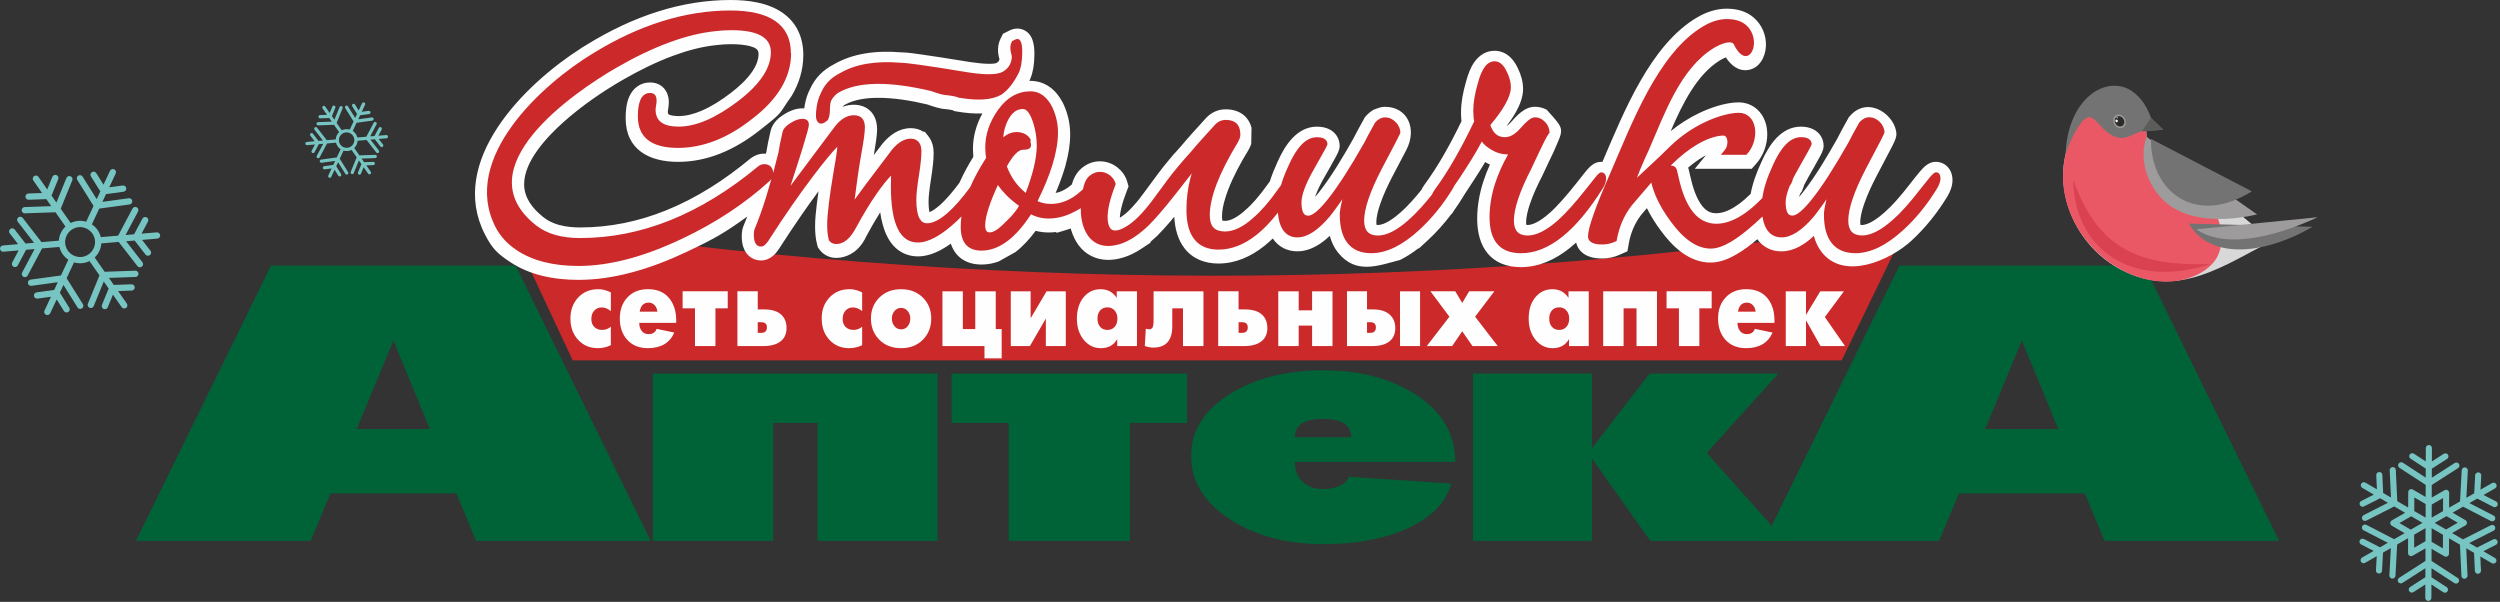
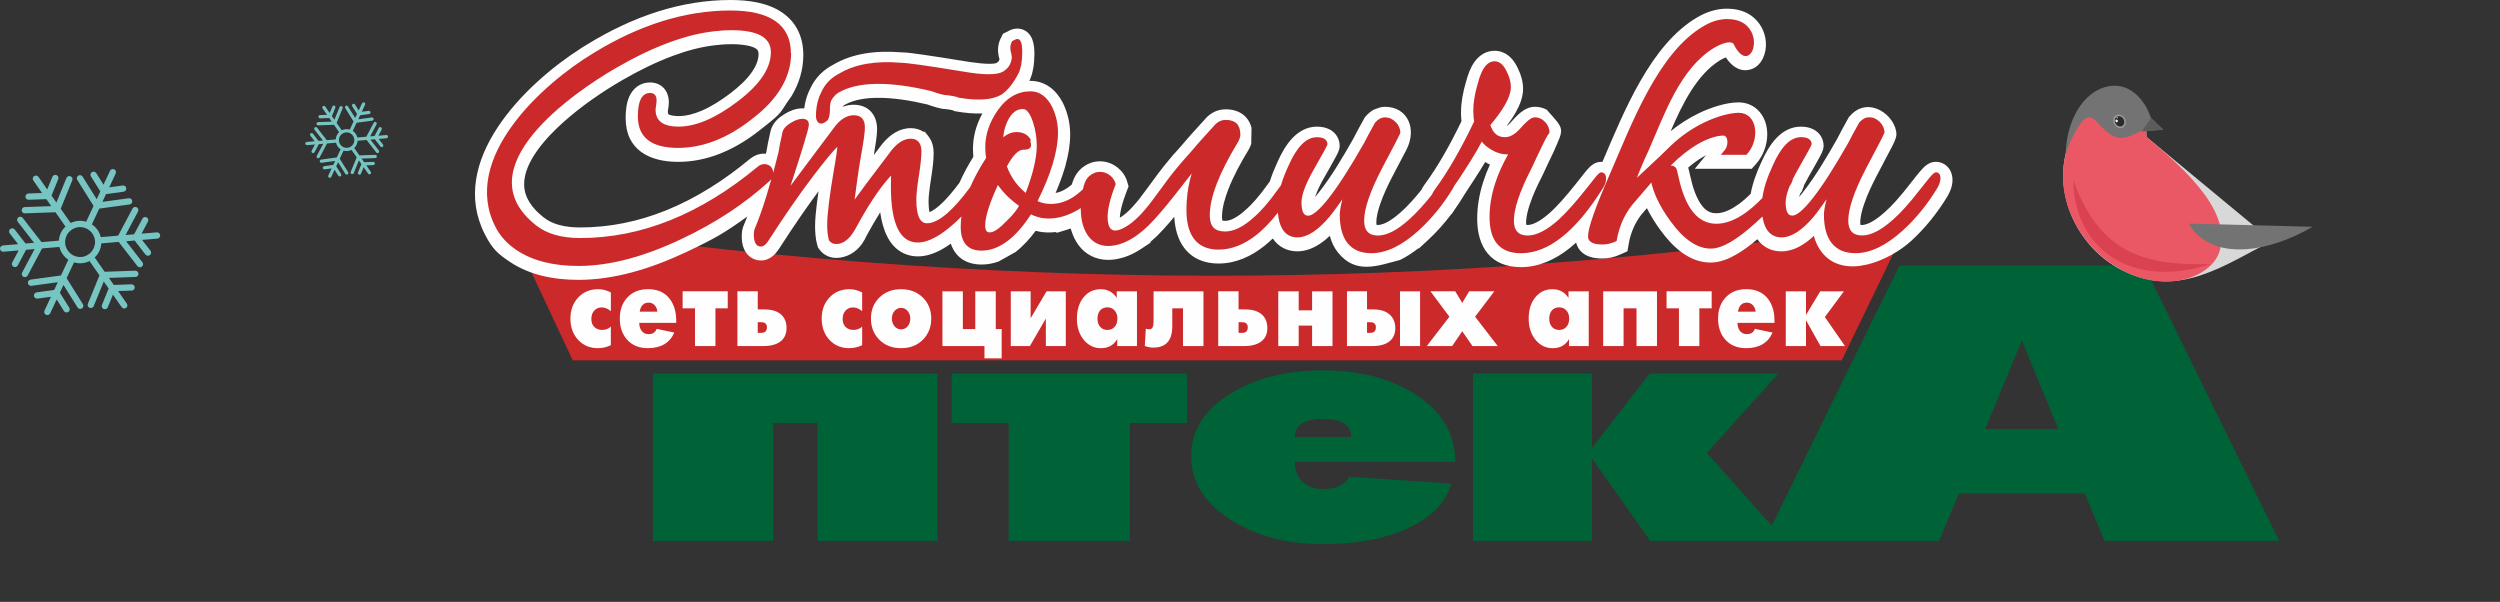
<svg xmlns="http://www.w3.org/2000/svg" width="648" height="156" viewBox="0 0 648 156" fill="none">
  <rect x="0" y="0" width="648" height="156" fill="#333333" stroke="none" />
  <path fill-rule="evenodd" clip-rule="evenodd" d="M494.82 57.357L477.371 93.396H148.451L131.635 57.497C254.63 75.698 371.882 76.595 494.82 57.352" fill="#CC292B" />
  <path fill-rule="evenodd" clip-rule="evenodd" d="M158.342 89.461C157.346 89.97 156.231 90.234 155.012 90.245C152.942 90.255 151.235 89.555 149.897 88.133C148.538 86.691 147.854 84.845 147.854 82.568C147.854 80.389 148.517 78.579 149.835 77.147C151.194 75.684 152.932 74.958 155.058 74.958C156.153 74.958 157.237 75.238 158.337 75.799V80.648C157.574 80 156.775 79.684 155.95 79.684C155.178 79.684 154.545 79.953 154.052 80.483C153.539 81.027 153.274 81.764 153.274 82.687C153.274 83.548 153.533 84.243 154.052 84.757C154.566 85.26 155.24 85.514 156.07 85.514C156.946 85.514 157.698 85.239 158.331 84.668V89.461H158.342ZM175.277 83.688H165.692C165.692 84.456 165.873 85.109 166.236 85.649C166.667 86.287 167.289 86.608 168.093 86.608C169.177 86.608 169.878 86.152 170.199 85.239L174.779 86.199C173.602 88.891 171.309 90.245 167.912 90.245C165.64 90.245 163.84 89.498 162.517 88.014C161.278 86.608 160.655 84.793 160.655 82.568C160.655 80.291 161.324 78.454 162.657 77.054C163.99 75.653 165.764 74.953 167.969 74.953C170.5 74.953 172.399 75.83 173.675 77.583C174.743 79.03 175.272 80.861 175.272 83.055V83.678L175.277 83.688ZM170.391 80.773C170.334 80.14 170.116 79.601 169.727 79.16C169.307 78.677 168.778 78.439 168.14 78.439C166.843 78.439 166.07 79.222 165.811 80.778H170.391V80.773ZM188.629 79.917H185.439V89.695H180.143V79.917H176.937V75.503H188.629V79.917ZM203.868 85.047C203.868 86.505 203.37 87.635 202.369 88.445C201.327 89.28 199.822 89.7 197.846 89.7H191.139V75.503H196.409V80.202H198.09C200.123 80.202 201.627 80.69 202.613 81.665C203.448 82.5 203.873 83.626 203.873 85.047H203.868ZM198.79 84.85C198.79 83.963 198.313 83.522 197.348 83.522H196.404V86.271H197.348C198.308 86.271 198.785 85.794 198.785 84.85H198.79ZM223.475 89.461C222.474 89.97 221.364 90.234 220.15 90.245C218.075 90.255 216.374 89.555 215.031 88.133C213.672 86.691 212.987 84.845 212.987 82.568C212.987 80.291 213.651 78.579 214.968 77.147C216.327 75.684 218.065 74.958 220.192 74.958C221.281 74.958 222.37 75.238 223.47 75.799V80.648C222.702 80 221.909 79.684 221.084 79.684C220.311 79.684 219.678 79.953 219.186 80.483C218.672 81.027 218.413 81.764 218.413 82.687C218.413 83.548 218.672 84.243 219.186 84.757C219.704 85.26 220.379 85.514 221.203 85.514C222.075 85.514 222.832 85.239 223.47 84.668V89.461H223.475ZM241.376 82.573C241.376 84.746 240.665 86.562 239.249 88.019C237.781 89.503 235.888 90.25 233.569 90.25C231.24 90.25 229.342 89.503 227.879 88.019C226.463 86.567 225.747 84.751 225.747 82.573C225.747 80.4 226.458 78.605 227.879 77.178C229.347 75.7 231.24 74.963 233.569 74.963C235.893 74.963 237.786 75.7 239.249 77.178C240.67 78.605 241.376 80.4 241.376 82.573ZM235.95 82.573C235.95 81.841 235.737 81.219 235.322 80.685C234.871 80.094 234.285 79.808 233.564 79.808C232.843 79.808 232.257 80.099 231.795 80.685C231.38 81.219 231.173 81.841 231.173 82.573C231.173 83.315 231.38 83.953 231.8 84.497C232.267 85.078 232.858 85.374 233.574 85.374C234.3 85.374 234.887 85.083 235.328 84.497C235.742 83.953 235.945 83.315 235.945 82.573H235.95ZM259.634 92.885H255.173V89.7H244.28V75.508H249.571V85.296H252.792V75.508H258.099V85.296H259.634V92.89V92.885ZM276.253 89.7H271.082V82.573L266.948 89.7H261.994V75.508H267.14V82.49L271.274 75.508H276.253V89.7ZM294.703 89.7H289.589V87.884C288.692 89.461 287.281 90.25 285.346 90.25C283.603 90.25 282.14 89.549 280.953 88.139C279.739 86.681 279.132 84.829 279.132 82.573C279.132 80.317 279.734 78.377 280.942 76.966C282.089 75.627 283.536 74.963 285.299 74.963C287.099 74.963 288.484 75.716 289.454 77.22V75.508H294.703V89.7ZM289.636 82.573C289.636 81.701 289.392 81.001 288.904 80.467C288.422 79.927 287.805 79.663 287.063 79.663C286.259 79.663 285.626 79.927 285.159 80.451C284.698 80.986 284.464 81.696 284.464 82.594C284.464 83.475 284.698 84.191 285.159 84.72C285.626 85.249 286.249 85.519 287.037 85.519C287.825 85.519 288.437 85.249 288.92 84.72C289.397 84.186 289.636 83.475 289.636 82.573ZM311.93 89.7H306.634V79.922H303.853V84.591C303.853 88.258 302.209 90.094 298.931 90.094C298.246 90.094 297.515 89.959 296.732 89.679L296.996 85.192C297.24 85.296 297.52 85.353 297.847 85.353C298.267 85.353 298.557 85.203 298.729 84.902C298.92 84.565 299.009 83.932 299.009 82.988V75.513H311.935V89.705L311.93 89.7ZM328.497 85.047C328.497 86.505 327.999 87.635 326.993 88.445C325.96 89.28 324.446 89.7 322.475 89.7H315.763V75.503H321.033V80.202H322.713C324.736 80.202 326.246 80.69 327.231 81.665C328.072 82.5 328.492 83.626 328.492 85.047H328.497ZM323.419 84.85C323.419 83.963 322.942 83.522 321.977 83.522H321.038V86.271H321.977C322.942 86.271 323.419 85.794 323.419 84.85ZM345.386 89.7H340.095V84.404H336.62V89.7H331.329V75.508H336.62V80.436H340.095V75.508H345.386V89.7ZM368.084 89.7H362.882V75.508H368.084V89.7ZM361.658 85.047C361.658 86.505 361.17 87.635 360.2 88.445C359.168 89.28 357.669 89.7 355.698 89.7H349.136V75.503H354.333V80.202H355.941C357.876 80.202 359.339 80.69 360.34 81.665C361.222 82.526 361.658 83.652 361.658 85.047ZM356.631 84.85C356.631 83.963 356.154 83.522 355.21 83.522H354.333V86.271H355.21C356.154 86.271 356.626 85.794 356.626 84.85H356.631ZM388.225 89.7H381.664L379.013 85.861L376.394 89.7H369.822L375.688 82.091L370.766 75.503H377.198L379.013 78.511L380.808 75.503H387.328L382.349 82.091L388.22 89.7H388.225ZM411.806 89.7H406.691V87.884C405.799 89.461 404.383 90.25 402.443 90.25C400.705 90.25 399.243 89.549 398.06 88.139C396.841 86.681 396.234 84.829 396.234 82.573C396.234 80.239 396.836 78.377 398.039 76.966C399.191 75.627 400.643 74.963 402.396 74.963C404.191 74.963 405.581 75.716 406.551 77.22V75.508H411.8V89.7H411.806ZM406.733 82.573C406.733 81.701 406.489 81.001 406.001 80.467C405.519 79.927 404.897 79.663 404.155 79.663C403.346 79.663 402.723 79.927 402.256 80.451C401.8 80.986 401.561 81.696 401.561 82.594C401.561 83.475 401.795 84.191 402.256 84.72C402.723 85.249 403.346 85.519 404.139 85.519C404.933 85.519 405.54 85.249 406.017 84.72C406.499 84.186 406.733 83.475 406.733 82.573ZM429.488 89.7H424.187V79.922H420.836V89.7H415.546V75.508H429.488V89.7ZM443.659 79.917H440.469V89.695H435.178V79.917H431.973V75.503H443.664V79.917H443.659ZM459.941 83.688H450.361C450.361 84.456 450.537 85.109 450.895 85.649C451.341 86.287 451.953 86.608 452.762 86.608C453.847 86.608 454.547 86.152 454.868 85.239L459.449 86.199C458.271 88.891 455.978 90.245 452.581 90.245C450.309 90.245 448.504 89.498 447.181 88.014C445.942 86.608 445.324 84.793 445.324 82.568C445.324 80.291 445.993 78.454 447.332 77.054C448.665 75.653 450.428 74.953 452.643 74.953C455.169 74.953 457.068 75.83 458.349 77.583C459.412 79.03 459.941 80.861 459.941 83.055V83.678V83.688ZM455.055 80.773C455.008 80.14 454.78 79.601 454.391 79.16C453.971 78.677 453.442 78.439 452.809 78.439C451.512 78.439 450.739 79.222 450.475 80.778H455.06L455.055 80.773ZM478.22 89.7H471.877L468.116 83.009V89.7H462.872V75.508H468.116V81.629L471.809 75.508H477.945L473.007 82.179L478.226 89.705L478.22 89.7Z" fill="#FEFEFE" />
  <path fill-rule="evenodd" clip-rule="evenodd" d="M218.433 27.694C219.336 27.341 220.29 27.149 221.276 27.149C225.088 27.149 227.339 29.748 227.339 33.472C227.339 34.483 227.204 35.557 227.069 36.558C226.903 37.767 226.706 38.975 226.494 40.179C227.23 39.209 227.967 38.244 228.709 37.279L228.766 37.206L228.828 37.134C230.68 34.94 233.086 33.223 236.064 33.218C237.262 33.218 238.388 33.524 239.342 34.141H239.71L240.665 35.355C241.64 36.594 241.998 38.119 242.003 39.67C242.003 40.682 241.92 41.704 241.816 42.71C241.681 43.996 241.495 45.283 241.292 46.564C241.111 47.705 240.945 48.851 240.825 50.003C240.748 50.729 240.68 51.486 240.68 52.218C240.68 52.877 240.717 54.132 240.929 54.988C241.816 54.64 242.921 53.764 243.424 53.328C245.374 51.642 247.148 49.448 248.689 47.363C249.721 45.039 250.951 42.793 252.294 40.63C252.289 40.557 252.278 40.49 252.273 40.417L252.263 40.277V40.267C252.216 39.717 252.19 39.167 252.19 38.612C252.19 35.308 253.088 32.232 254.638 29.405C252.424 29.499 250.167 29.276 247.989 28.902L247.371 28.798L246.977 28.586C246.868 28.555 246.749 28.529 246.64 28.508C246.178 28.409 245.696 28.347 245.224 28.295C244.456 28.264 243.673 28.098 242.937 27.901C242.081 27.673 241.23 27.387 240.395 27.081C236.142 26.08 231.53 25.287 227.158 25.359C224.455 25.406 221.41 25.795 219.014 27.139L218.921 27.19C218.822 27.253 218.734 27.33 218.656 27.408L218.625 27.439C218.552 27.512 218.49 27.595 218.428 27.678M408.496 62.908C407.972 63.386 407.433 63.847 406.888 64.283C403.236 67.203 398.983 69.242 394.227 69.242C386.467 69.242 382.883 64.086 382.888 56.71C382.888 53.432 383.463 50.205 384.465 47.088C384.952 45.573 385.533 44.095 386.192 42.648C385.766 42.456 385.357 42.243 384.957 42.005C384.034 43.556 383.069 45.075 382.089 46.585L382.047 46.647C381.664 47.249 381.275 47.845 380.88 48.436L379.428 50.662C379.376 50.755 379.319 50.848 379.267 50.942L379.065 51.279L379.049 51.294C378.401 52.347 377.721 53.374 377.006 54.376L376.264 55.517V55.397C374.386 57.908 372.291 60.252 369.972 62.384L367.731 64.444L367.643 64.355C366.16 65.517 364.567 66.56 362.887 67.385C357.129 68.873 351.423 71.233 346.791 65.439C345.769 64.163 345.1 62.69 344.685 61.139C343.881 61.897 343.025 62.602 342.118 63.199C340.37 64.355 338.393 65.144 336.277 65.144C333.606 65.144 331.37 63.982 329.902 61.814C329.212 62.483 328.502 63.116 327.755 63.712C324.3 66.477 320.301 68.308 315.814 68.308C312.375 68.308 309.248 67.172 307.079 64.433C305.233 62.099 304.532 59.122 304.377 56.191C303.972 56.673 303.568 57.151 303.158 57.628C302.141 58.81 301.093 59.978 299.989 61.077L299.823 61.243L299.786 61.269C299.262 61.772 298.718 62.255 298.163 62.727L298.251 62.882L295.782 64.511C294.423 65.408 292.96 66.171 291.404 66.664C290.024 67.105 288.577 67.379 287.12 67.364C285.647 67.348 284.215 67.027 282.892 66.368C280.153 64.999 278.525 62.498 277.648 59.635C277.607 59.495 277.565 59.355 277.529 59.215C277.228 59.324 276.927 59.428 276.626 59.521L273.862 60.367L273.768 60.138C273.135 60.216 272.497 60.258 271.854 60.258C270.703 60.258 269.556 60.123 268.441 59.832C266.927 61.881 265.189 63.816 263.197 65.346L258.84 67.779C257.445 68.287 255.972 68.567 254.426 68.567C250.204 68.567 247.553 66.456 246.448 63.157C245.696 63.697 244.923 64.195 244.13 64.635C242.231 65.689 240.12 66.456 237.921 66.456C236.619 66.456 235.353 66.197 234.176 65.631C230.332 63.785 228.766 59.391 228.148 55.024C226.898 57.005 225.736 59.044 224.626 61.088C223.324 63.951 221.384 65.855 218.666 66.596C218.065 66.762 217.437 66.85 216.789 66.85C216 66.85 215.227 66.7 214.506 66.378C213.687 66.015 212.987 65.455 212.452 64.734L212.006 64.122L211.814 63.432C211.602 62.68 211.472 61.912 211.394 61.139C211.306 60.325 211.27 59.5 211.27 58.681C211.27 56.736 211.493 54.713 211.731 52.783C211.861 51.709 212.012 50.641 212.167 49.567C210.689 51.559 209.252 53.577 207.836 55.61C205.808 58.541 203.837 61.513 201.907 64.511L201.866 64.573L201.845 64.604C201.456 65.185 201.015 65.74 200.491 66.207C199.589 67.011 198.484 67.514 197.26 67.514C195.268 67.514 193.665 66.373 192.866 64.573C192.399 63.515 192.259 62.333 192.259 61.186C192.259 60.901 192.275 60.616 192.301 60.33V60.315L192.322 60.128C192.373 59.708 192.462 59.293 192.591 58.894L192.602 58.862L192.669 58.676L192.705 58.587C193.048 57.778 193.38 56.959 193.691 56.134C187.814 60.346 185.516 61.72 177.959 65.294C173.296 67.499 168.435 69.387 163.435 70.694C159.052 71.84 154.529 72.54 149.995 72.54C146.748 72.54 143.465 72.229 140.311 71.43C137.443 70.699 134.699 69.563 132.23 67.919C128.993 65.761 127.608 64.527 125.653 60.683C116.062 41.844 135.643 22.04 150.654 12.48V12.464L152.169 11.536C157.999 7.957 164.208 4.959 170.749 2.92C176.786 1.037 183.021 0 189.349 0C193.872 0 198.966 0.643 202.779 3.273C206.529 5.856 208.215 9.741 208.22 14.244C208.22 18.051 207.136 21.625 205.18 24.887C201.829 29.509 203.334 28.721 197.846 33.031C197.514 33.301 197.177 33.565 196.834 33.825L196.808 33.845C193.681 36.304 190.247 38.415 186.528 39.867C183.078 41.216 179.463 41.958 175.754 41.953C168.285 41.953 162.164 38.815 162.169 30.609C162.169 28.767 162.351 26.729 163.113 25.027C164.115 22.797 166.013 21.376 168.492 21.376C171.511 21.376 173.363 23.58 173.363 26.511C173.363 26.817 173.337 27.128 173.306 27.434C173.275 27.74 173.228 28.041 173.176 28.347C173.145 28.529 173.109 28.747 173.098 28.892C173.098 29.047 173.114 29.405 173.213 29.54C173.555 30.007 175.391 30.09 175.879 30.09C177.907 30.09 179.935 29.514 181.792 28.726C184.474 27.585 187.015 25.93 189.329 24.166C191.419 22.574 193.603 20.629 195.066 18.424C195.942 17.102 196.616 15.582 196.616 13.969C196.616 13.689 196.58 13.377 196.445 13.128C195.6 11.609 191.03 11.448 189.609 11.448C188.95 11.448 188.291 11.463 187.632 11.505C187 11.541 186.367 11.603 185.739 11.681L185.392 11.723H185.35C181.641 12.138 177.964 13.159 174.473 14.451C169.929 16.132 165.541 18.331 161.345 20.748C156.007 23.829 150.633 27.559 146.043 31.656C141.852 35.401 135.741 41.839 135.856 47.897C135.923 51.352 138.06 54.033 140.628 56.118L140.944 56.367C142.002 57.197 143.206 57.778 144.482 58.178L144.751 58.255C146.562 58.779 148.507 58.956 150.384 58.956C158.051 58.956 165.474 57.415 172.58 54.557C180.563 51.346 187.866 46.605 194.469 41.123L194.526 41.076L194.619 41.009C195.081 40.661 195.579 40.381 196.118 40.179C196.731 39.945 197.374 39.826 198.027 39.821C198.193 39.821 198.359 39.821 198.525 39.836C198.567 39.665 198.613 39.489 198.655 39.318C198.769 38.56 198.909 37.803 199.06 37.051C199.272 35.998 199.5 34.95 199.744 33.908L199.755 33.866L199.786 33.747L199.796 33.711C200.076 32.73 200.621 31.874 201.321 31.143C201.907 30.531 202.597 30.023 203.318 29.582C203.992 29.172 204.703 28.809 205.445 28.544C206.249 28.259 207.089 28.083 207.94 28.077C208.116 28.077 208.287 28.083 208.458 28.098C208.552 27.377 208.687 26.666 208.868 25.966C209.133 24.96 209.491 23.98 209.973 23.056C210.59 21.677 211.431 20.427 212.484 19.342C213.537 18.258 214.766 17.382 216.109 16.692C218.573 15.255 221.281 14.363 224.087 13.88C227.189 13.346 230.379 13.31 233.512 13.559C235.27 13.58 237.335 13.917 239.067 14.155C242.361 14.617 245.649 15.146 248.933 15.686L248.959 15.67L249.996 15.851C251.438 16.106 256.879 16.946 258.321 16.313C258.534 16.189 258.778 16.007 258.902 15.784L258.939 15.711C258.985 15.618 259.047 15.463 259.068 15.343C258.809 14.503 258.664 13.626 258.69 12.745C258.715 11.764 258.944 10.805 259.385 9.928L259.986 8.735L261.153 8.17L261.262 8.113C262.45 7.423 263.809 7.168 265.127 7.672C267.819 8.704 268.161 11.8 268.114 14.28C268.094 15.437 268.011 16.609 267.814 17.755C267.658 18.658 267.414 19.566 267.051 20.411L267.035 20.489L266.823 20.904L266.792 20.961C266.895 20.961 266.999 20.961 267.103 20.961C268.955 20.961 270.672 21.521 272.165 22.61C273.561 23.627 274.614 25.007 275.418 26.521L275.464 26.589L275.553 26.77C276.761 29.307 277.389 32.004 277.389 34.81C277.389 37.616 276.906 40.189 276.196 42.777L276.211 42.803L275.828 44.048C275.205 46.071 274.448 48.068 273.607 50.019C274.111 49.925 274.598 49.78 275.081 49.578C276.092 49.152 277.01 48.525 277.83 47.804C277.954 47.347 278.105 46.901 278.291 46.471C278.732 45.428 279.36 44.474 280.216 43.721C280.869 43.146 281.601 42.674 282.405 42.342C283.25 41.994 284.142 41.813 285.055 41.813C285.875 41.813 286.684 41.942 287.462 42.207C288.24 42.471 288.961 42.871 289.604 43.374C290.185 43.825 290.699 44.354 291.129 44.951C291.591 45.584 291.938 46.289 292.156 47.046L292.525 48.317L292.047 49.552C291.503 50.968 290.984 52.441 290.636 53.919C290.45 54.718 290.284 55.605 290.263 56.44C290.356 56.383 290.45 56.326 290.538 56.264L290.885 56.025C291.866 55.356 292.779 54.459 293.577 53.592C294.791 52.275 295.906 50.838 296.949 49.38L296.975 49.339L298.21 47.674L300.035 45.195C300.907 44.007 301.83 42.855 302.774 41.724L304.413 39.758L304.444 39.774C305.036 39.1 305.627 38.431 306.229 37.767C306.654 37.253 307.085 36.75 307.52 36.247C307.94 35.759 308.366 35.277 308.796 34.8C310.057 33.399 311.328 32.004 312.593 30.609L312.671 30.515L312.775 30.412C314.082 29.104 315.736 28.363 317.588 28.337H317.64H317.977H318.024C321.385 28.451 323.652 30.256 324.394 33.119L324.321 37.3C324.139 37.839 323.896 38.358 323.621 38.851L323.564 38.949L323.527 39.006C321.567 42.228 319.684 45.677 318.33 49.204C317.516 51.331 316.743 53.878 316.743 56.175C316.743 56.388 316.763 56.902 316.852 57.182C317.059 57.234 317.396 57.249 317.547 57.249C318.273 57.249 319.009 57 319.658 56.684C320.721 56.17 321.722 55.413 322.609 54.63L322.64 54.588L322.889 54.376C323.823 53.572 324.684 52.669 325.493 51.741C326.51 50.568 327.464 49.334 328.372 48.073L328.382 48.053L328.481 47.918C328.704 47.612 328.927 47.306 329.15 47.005C329.664 45.361 330.312 43.758 331.033 42.196L331.1 42.041C332.081 39.826 333.341 37.518 335.032 35.759C336.718 34.001 338.829 32.834 341.309 32.829C342.46 32.829 343.627 33.01 344.654 33.56C346.283 34.426 347.237 35.982 347.242 37.829C347.242 38.955 346.516 40.142 345.992 41.112C345.137 42.689 344.244 44.251 343.352 45.807C342.512 47.269 341.687 48.836 341.101 50.418C341.028 50.615 340.951 50.833 340.873 51.066C341.303 50.568 341.672 50.112 341.874 49.847C345.183 45.641 348.135 40.609 350.775 35.956C351.148 35.215 351.537 34.478 351.932 33.742C352.466 32.746 353.016 31.76 353.565 30.775L353.752 30.427L354.037 30.1C354.629 29.416 355.329 28.829 356.133 28.404C357.17 28.031 357.876 27.683 359.001 27.683C364.795 27.683 367.42 33.327 364.495 38.913C363.701 40.422 362.15 43.374 360.983 45.604C359.748 47.97 358.566 50.465 357.71 52.996C357.233 54.401 356.745 56.139 356.75 57.638C356.75 57.778 356.761 58.084 356.807 58.292C356.932 58.307 357.077 58.312 357.16 58.312C359.053 58.312 361.559 56.347 362.923 55.143L362.938 55.128L363.021 55.055C364.095 54.121 365.096 53.079 366.051 52.026C366.87 51.113 367.664 50.174 368.431 49.215C368.623 48.805 368.857 48.416 369.111 48.042L369.137 47.99L369.303 47.767C371.103 45.324 372.732 42.746 374.241 40.122C375.875 37.284 377.389 34.369 378.816 31.423C378.8 31.299 378.79 31.179 378.78 31.055C378.723 30.412 378.691 29.763 378.697 29.115C378.697 27.802 378.831 26.485 379.049 25.193C379.288 23.793 379.63 22.403 380.035 21.039C380.491 19.332 381.135 17.522 382.167 16.075C383.417 14.316 385.196 13.159 387.39 13.159C388.941 13.159 390.336 13.771 391.462 14.835C392.328 15.654 392.971 16.697 393.464 17.776C394.278 19.42 394.776 21.199 394.782 23.046C394.782 25.147 393.936 27.232 392.925 29.037C392.224 30.287 391.394 31.496 390.518 32.657C390.954 32.398 391.369 31.983 391.69 31.61C392.421 30.769 393.22 29.914 394.087 29.208C395.16 28.337 396.415 27.678 397.832 27.678C398.936 27.678 399.969 27.942 400.892 28.43C405.695 33.778 405.42 33.067 402.64 39.484C402.261 40.251 401.893 41.029 401.525 41.807C400.949 43.032 400.378 44.256 399.803 45.48L399.777 45.532L399.751 45.584C398.532 47.949 397.365 50.449 396.519 52.975C396.047 54.391 395.57 56.134 395.57 57.638C395.57 57.778 395.58 58.084 395.627 58.292C395.752 58.307 395.897 58.312 395.98 58.312C397.915 58.312 400.451 56.3 401.8 55.091C402.858 54.142 403.848 53.084 404.798 52.026C406.069 50.615 407.282 49.147 408.465 47.658L408.543 47.56C409.352 46.522 410.166 45.485 410.996 44.463C412.013 43.213 413.227 41.953 414.975 41.947C415.099 41.947 415.224 41.947 415.348 41.963C420.909 28.964 427.844 11.515 439.971 4.471C442.279 3.128 444.847 2.256 447.539 2.251C450.075 2.251 452.591 2.853 454.546 4.544C456.725 6.422 457.892 9.223 457.721 12.091C457.555 14.809 456.04 17.714 453.094 18.144C450.537 18.518 448.633 16.858 447.336 14.871C446.781 15.099 446.159 15.431 445.848 15.608C439.846 19.291 436.07 26.936 433.041 33.996C435.256 32.191 437.678 30.64 440.251 29.39C443.213 27.953 447.279 26.542 450.615 26.537C452.415 26.537 454.1 27.133 455.449 28.337C456.398 29.187 457.083 30.271 457.513 31.465C457.897 32.528 458.074 33.664 458.074 34.795C458.074 37.538 457.041 40.381 455.21 42.435L454.033 43.753H439.297L442.16 40.251C441.9 40.386 441.662 40.526 441.444 40.651C440.085 41.45 438.793 42.409 437.575 43.441C437.626 43.602 437.673 43.768 437.715 43.939L438.109 45.62L438.119 45.651L438.13 45.703C438.679 48.229 439.639 51.502 441.325 53.525C442.269 54.656 443.343 55.273 444.831 55.273C446.88 55.273 448.929 54.173 450.552 53.006C451.694 52.187 452.767 51.243 453.768 50.252C454.282 47.451 455.314 44.686 456.502 42.124L456.538 42.041C457.519 39.826 458.779 37.518 460.47 35.759C462.156 34.001 464.267 32.829 466.746 32.829C467.898 32.829 469.065 33.01 470.092 33.56C471.716 34.426 472.675 35.977 472.68 37.824C472.68 38.949 471.954 40.142 471.43 41.112C470.574 42.689 469.682 44.251 468.79 45.807C468.391 46.507 468.002 47.218 467.639 47.938C467.571 48.208 467.483 48.478 467.379 48.737C467.307 48.924 467.224 49.106 467.13 49.287V49.464L466.637 50.148C466.601 50.242 466.565 50.33 466.534 50.423C466.461 50.62 466.383 50.838 466.305 51.072C466.736 50.574 467.104 50.117 467.307 49.852C470.616 45.646 473.567 40.614 476.207 35.962C476.581 35.22 476.97 34.478 477.364 33.747C477.898 32.751 478.443 31.765 478.998 30.78L479.185 30.432L479.47 30.105C484.273 24.54 491.494 29.981 491.551 34.831C491.561 35.941 490.451 37.917 489.922 38.923C488.745 41.149 487.577 43.374 486.416 45.609C485.181 47.975 483.998 50.47 483.143 53.001C482.665 54.407 482.178 56.144 482.178 57.643C482.178 57.783 482.188 58.09 482.235 58.297C482.359 58.312 482.505 58.318 482.588 58.318C484.512 58.318 487.069 56.29 488.418 55.091L488.459 55.055L488.48 55.039C489.538 54.111 490.534 53.084 491.473 52.036C492.723 50.646 493.906 49.194 495.042 47.715L495.166 47.55L495.182 47.534C496.006 46.481 496.836 45.423 497.697 44.401C498.74 43.172 499.99 41.947 501.728 41.942C503.377 41.937 504.793 42.819 505.545 44.282L505.571 44.328C505.934 45.06 506.085 45.869 506.085 46.683C506.085 47.498 505.924 48.27 505.659 49.023C505.436 49.645 505.146 50.247 504.814 50.817L504.804 50.838L504.721 50.978C502.153 55.19 499.072 59.054 495.441 62.395C489.881 67.509 478.08 72.727 472.26 65.45C471.238 64.174 470.569 62.701 470.149 61.15C467.805 63.349 464.952 65.154 461.741 65.154C459.147 65.154 456.964 64.06 455.496 62.011C453.8 63.458 451.979 64.843 450.08 65.943C448.063 67.11 445.749 68.059 443.384 68.059C437.808 68.054 433.492 63.93 430.422 59.692L429.478 58.39V58.37C428.518 56.959 427.631 55.486 426.879 53.95L425.344 55.75C424.56 56.793 423.896 57.913 423.378 59.111C422.828 60.382 422.428 61.71 422.19 63.074L421.832 65.128L419.949 65.974C419.212 66.311 418.445 66.576 417.651 66.747C416.863 66.918 416.064 67.001 415.255 67.001C413.974 67.001 412.625 66.85 411.447 66.311C409.954 65.626 408.901 64.428 408.543 62.908H408.496Z" fill="#FEFEFE" />
  <path fill-rule="evenodd" clip-rule="evenodd" d="M268.722 37.642C268.722 36.698 268.649 35.759 268.504 34.825C268.359 33.871 268.136 32.906 267.84 31.931C267.43 30.613 266.969 29.643 266.46 29.021C266.046 28.507 265.605 28.253 265.148 28.253C264.313 28.253 263.566 28.507 262.918 29.016C262.228 29.55 261.621 30.38 261.102 31.495C260.687 32.408 260.386 33.362 260.2 34.353C260.122 34.763 260.065 35.178 260.029 35.598C260.324 35.349 260.625 35.142 260.926 34.965C261.756 34.472 262.591 34.229 263.436 34.229C264.204 34.229 264.884 34.364 265.47 34.628C266.077 34.903 266.585 35.323 266.974 35.878L267.119 36.086V36.869C267.156 36.988 267.181 37.102 267.202 37.196C267.239 37.362 267.249 37.512 267.249 37.642C267.249 38.155 266.953 38.508 266.362 38.684C266.071 38.773 265.662 38.819 265.153 38.819C264.578 38.819 263.945 39.161 263.26 39.846C262.529 40.578 261.766 41.677 260.983 43.124C261.517 44.592 262.238 45.941 263.136 47.155C263.908 48.192 264.816 49.147 265.864 50.002C266.766 47.642 267.456 45.474 267.934 43.508C268.468 41.304 268.738 39.353 268.738 37.647M264.142 53.348C262.881 52.461 261.751 51.512 260.76 50.5C259.971 49.691 259.266 48.846 258.649 47.959C257.637 50.163 256.854 52.103 256.309 53.763C255.677 55.682 255.36 57.223 255.36 58.374C255.36 59.08 255.474 59.588 255.703 59.889C255.874 60.122 256.164 60.236 256.564 60.236C257.58 60.236 259.022 59.256 260.89 57.306L260.916 57.28C261.766 56.476 262.482 55.687 263.079 54.925C263.504 54.375 263.857 53.851 264.142 53.343V53.348ZM205.051 13.787C205.051 16.914 204.185 19.928 202.463 22.802C200.767 25.634 198.225 28.336 194.848 30.904C191.71 33.368 188.551 35.23 185.372 36.464C182.182 37.709 178.966 38.337 175.75 38.337C168.81 38.337 165.334 35.614 165.334 30.162C165.334 28.295 165.557 26.863 165.998 25.878C166.532 24.69 167.362 24.098 168.488 24.098C169.613 24.098 170.189 24.752 170.189 26.064C170.189 26.209 170.174 26.407 170.153 26.64C170.127 26.853 170.091 27.102 170.049 27.382C169.971 27.859 169.93 28.212 169.93 28.445C169.93 31.36 171.917 32.818 175.89 32.818C178.12 32.818 180.506 32.278 183.048 31.199C185.631 30.095 188.37 28.45 191.269 26.246C194.148 24.052 196.301 21.884 197.732 19.731C199.117 17.635 199.812 15.571 199.812 13.522C199.812 9.725 196.415 7.827 189.625 7.827C188.878 7.827 188.152 7.847 187.457 7.889C186.762 7.93 186.062 7.998 185.361 8.086H185.346C181.632 8.47 177.638 9.455 173.379 11.032C169.095 12.614 164.556 14.793 159.763 17.558C148.699 23.943 120.077 43.607 138.979 58.431C140.359 59.515 141.982 60.33 143.865 60.874C145.769 61.424 147.942 61.699 150.385 61.699C158.301 61.699 166.097 60.153 173.768 57.067C181.466 53.971 189.044 49.323 196.508 43.124L196.539 43.099C196.773 42.917 197.017 42.787 197.26 42.694C197.525 42.59 197.795 42.544 198.059 42.544C198.811 42.538 199.397 42.772 199.818 43.223C200.181 43.617 200.383 44.151 200.414 44.826C200.871 43.135 201.322 41.356 201.783 39.483C201.877 38.845 202.006 38.093 202.183 37.227C202.359 36.355 202.577 35.334 202.847 34.172L202.857 34.13C202.982 33.7 203.236 33.285 203.62 32.885C203.967 32.522 204.418 32.175 204.979 31.837C205.528 31.5 206.042 31.251 206.524 31.075C207.043 30.888 207.52 30.795 207.956 30.795C209.092 30.795 209.657 31.319 209.657 32.361C209.657 32.875 209.128 34.846 208.07 38.269C207.287 40.801 206.229 44.105 204.896 48.177L206.882 45.521L211.826 38.897L216.582 32.558L216.603 32.527C217.324 31.666 218.06 31.013 218.823 30.572C219.627 30.105 220.452 29.872 221.292 29.872C223.216 29.872 224.181 30.924 224.181 33.025C224.181 33.617 224.103 34.509 223.942 35.686C223.792 36.812 223.553 38.243 223.242 39.965C222.941 41.615 222.609 43.7 222.257 46.2C222.023 47.855 221.774 49.707 221.515 51.74C222.397 50.521 223.377 49.183 224.466 47.715C226.391 45.127 228.647 42.149 231.235 38.762L231.261 38.731C232.828 36.874 234.436 35.946 236.08 35.946C236.993 35.946 237.688 36.252 238.176 36.874C238.617 37.434 238.834 38.223 238.834 39.234C238.834 39.95 238.777 40.852 238.663 41.942C238.554 42.984 238.383 44.224 238.16 45.63C237.942 46.994 237.781 48.197 237.672 49.235C237.569 50.236 237.512 51.092 237.512 51.782C237.512 53.944 237.781 55.547 238.316 56.574C238.767 57.435 239.426 57.871 240.302 57.871C241.786 57.866 243.523 57.01 245.51 55.288C247.315 53.721 249.302 51.47 251.465 48.524C252.507 46.117 253.887 43.581 255.604 40.915C255.537 40.505 255.485 40.1 255.448 39.701V39.691C255.402 39.167 255.376 38.658 255.376 38.176C255.376 34.841 256.481 31.614 258.69 28.487C259.811 26.899 261.071 25.701 262.472 24.897C263.898 24.078 265.444 23.668 267.114 23.668C268.297 23.668 269.36 24.015 270.309 24.71C271.222 25.374 272.016 26.36 272.69 27.657L272.7 27.677C273.717 29.809 274.231 32.04 274.231 34.353C274.231 36.801 273.753 39.571 272.809 42.668C271.928 45.542 270.636 48.695 268.935 52.124C269.344 52.316 269.77 52.471 270.216 52.591C270.895 52.767 271.622 52.86 272.394 52.86C273.743 52.86 275.05 52.596 276.321 52.062C277.613 51.522 278.863 50.708 280.066 49.629L280.704 49.058C280.834 48.368 281.01 47.772 281.223 47.264C281.513 46.579 281.876 46.045 282.317 45.661C282.737 45.293 283.173 45.023 283.624 44.831C284.096 44.639 284.579 44.541 285.072 44.541C285.554 44.541 286.01 44.613 286.446 44.764C286.882 44.909 287.286 45.137 287.665 45.427C288.028 45.713 288.329 46.024 288.573 46.361C288.827 46.709 289.008 47.082 289.123 47.476L289.195 47.725L289.102 47.969C288.412 49.743 287.898 51.336 287.561 52.752C287.235 54.147 287.079 55.361 287.1 56.393C287.12 57.383 287.26 58.162 287.52 58.722C287.738 59.183 288.044 59.495 288.433 59.645C288.868 59.801 289.408 59.785 290.067 59.583C290.819 59.355 291.69 58.898 292.676 58.219C293.682 57.524 294.761 56.554 295.912 55.314C297.085 54.043 298.314 52.502 299.616 50.687L299.626 50.672L300.773 49.126L302.598 46.646C303.335 45.64 304.212 44.535 305.218 43.327C306.214 42.134 307.355 40.827 308.636 39.416C309.093 38.866 309.523 38.363 309.933 37.886C310.384 37.362 310.789 36.9 311.162 36.485C311.935 35.624 313.211 34.218 314.995 32.258L315.021 32.227C315.774 31.474 316.645 31.09 317.636 31.08H317.926C320.307 31.158 321.5 32.434 321.5 34.893C321.5 35.188 321.443 35.515 321.324 35.863C321.22 36.179 321.064 36.516 320.867 36.864L320.857 36.879C318.419 40.884 316.588 44.478 315.374 47.648C314.176 50.775 313.574 53.478 313.574 55.76C313.574 57.228 313.901 58.302 314.544 58.992C315.187 59.661 316.183 60.003 317.547 60.003C318.663 60.003 319.83 59.707 321.038 59.121C322.294 58.514 323.601 57.596 324.949 56.372L324.965 56.356C325.899 55.553 326.874 54.567 327.89 53.4C328.917 52.217 329.97 50.879 331.044 49.37V49.359C331.407 48.872 331.729 48.425 332.024 48.031C332.491 46.434 333.15 44.727 334.006 42.901C335.054 40.526 336.164 38.736 337.326 37.528C338.581 36.221 339.914 35.572 341.32 35.572C342.103 35.572 342.725 35.691 343.171 35.93C343.778 36.252 344.079 36.744 344.079 37.403C344.079 37.621 342.922 39.758 340.609 43.799C339.504 45.723 338.679 47.424 338.135 48.882C337.611 50.293 337.346 51.491 337.346 52.461C337.346 53.727 337.518 54.655 337.865 55.236C338.135 55.682 338.539 55.91 339.079 55.91C340.236 55.91 342.004 54.406 344.38 51.387C346.89 48.203 349.961 43.415 353.592 37.03C353.924 36.376 354.308 35.639 354.749 34.815C355.216 33.943 355.755 32.968 356.367 31.874L356.403 31.806L356.461 31.739C356.834 31.314 357.223 30.992 357.638 30.774C358.084 30.535 358.546 30.421 359.023 30.421C360.029 30.421 360.942 30.826 361.751 31.64C362.151 32.035 362.452 32.481 362.659 32.958C362.732 33.124 362.794 33.3 362.835 33.482C362.918 33.674 362.96 33.99 362.965 34.431V34.493C362.69 34.986 362.535 35.406 361.705 37.004C360.849 38.622 359.682 40.847 358.188 43.7C356.647 46.652 355.491 49.271 354.718 51.548C353.966 53.773 353.587 55.661 353.587 57.207C353.587 59.77 354.78 61.051 357.166 61.051C359.438 61.051 362.078 59.707 365.102 57.02H365.107C366.134 56.118 367.234 55.018 368.411 53.711C369.304 52.72 370.227 51.621 371.187 50.412C371.212 50.334 371.249 50.257 371.28 50.179C371.41 49.894 371.601 49.577 371.85 49.224V49.209C373.562 46.89 375.279 44.24 376.991 41.262C378.671 38.342 380.378 35.084 382.1 31.474C382.033 31.116 381.981 30.738 381.944 30.323C381.898 29.794 381.872 29.244 381.872 28.673C381.872 27.62 381.976 26.495 382.183 25.276C382.39 24.073 382.691 22.796 383.096 21.453C383.563 19.7 384.113 18.372 384.761 17.464C385.513 16.406 386.39 15.882 387.406 15.882C388.096 15.882 388.724 16.152 389.294 16.691C389.777 17.148 390.218 17.817 390.607 18.688C391.281 20.032 391.618 21.339 391.618 22.599C391.618 23.829 391.136 25.312 390.166 27.039C389.289 28.601 387.998 30.395 386.296 32.418C386.644 33.44 387.105 34.213 387.692 34.732C388.314 35.282 389.102 35.556 390.052 35.556C390.716 35.556 391.369 35.375 392.018 35.017C392.708 34.628 393.403 34.042 394.087 33.254C394.865 32.361 395.534 31.687 396.095 31.23C396.764 30.686 397.35 30.411 397.837 30.411C398.854 30.411 399.746 30.826 400.519 31.651C400.893 32.045 401.173 32.491 401.365 32.963C401.557 33.445 401.65 33.954 401.65 34.488C401.302 34.249 398.481 40.417 396.94 43.69C395.415 46.652 394.274 49.271 393.517 51.533C392.775 53.753 392.401 55.646 392.401 57.202C392.401 59.764 393.594 61.046 395.98 61.046C398.247 61.046 400.898 59.702 403.917 57.015C404.907 56.108 405.986 55.008 407.159 53.706C408.336 52.394 409.607 50.884 410.955 49.188C412.065 47.767 412.906 46.709 413.466 46.014C414.192 45.116 414.706 44.665 414.996 44.665C415.447 44.665 415.795 44.852 416.039 45.215C416.21 45.474 416.303 45.816 416.303 46.237C416.303 46.672 416.22 47.124 416.059 47.585C415.904 48.021 415.676 48.467 415.38 48.913C411.91 54.432 408.429 58.587 404.949 61.367C401.396 64.21 397.832 65.636 394.264 65.636C388.817 65.636 386.089 62.514 386.089 56.273C386.089 53.467 386.566 50.583 387.515 47.616C388.314 45.132 389.44 42.595 390.902 40.012H390.695C389.917 40.012 389.139 39.888 388.376 39.644C387.629 39.4 386.898 39.042 386.187 38.57C385.311 38.031 384.647 37.45 384.19 36.817L384.092 36.672C383.729 37.382 383.298 38.155 382.816 38.995C381.898 40.583 380.777 42.388 379.46 44.411C378.557 45.827 377.733 47.051 376.996 48.083C376.877 48.332 376.731 48.602 376.571 48.877C374.07 52.99 371.161 56.574 367.851 59.614C365.678 61.601 363.572 63.1 361.528 64.096C359.438 65.112 357.405 65.631 355.444 65.631C352.736 65.631 350.682 64.76 349.292 63.027C347.943 61.341 347.269 58.867 347.269 55.61C347.269 54.748 347.497 53.431 347.949 51.647L346.87 53.177C345.869 54.577 345.137 55.553 344.681 56.102C343.182 57.876 341.745 59.22 340.386 60.117C338.96 61.061 337.59 61.533 336.293 61.533C334.551 61.533 333.233 60.786 332.356 59.297C331.75 58.265 331.371 56.875 331.226 55.122C329.431 57.425 327.621 59.324 325.784 60.797C322.537 63.395 319.218 64.702 315.825 64.702C313.071 64.702 310.986 63.81 309.575 62.026C308.206 60.299 307.526 57.762 307.526 54.417C307.526 51.59 307.853 48.892 308.512 46.335C308.631 45.868 308.761 45.401 308.906 44.945L308.501 45.464C307.267 47.046 305.913 48.778 304.419 50.666C303.086 52.362 301.862 53.846 300.767 55.117C299.642 56.424 298.641 57.518 297.759 58.395L297.749 58.405C296.488 59.619 295.248 60.631 294.04 61.429C292.816 62.239 291.618 62.83 290.445 63.209C289.268 63.582 288.168 63.769 287.162 63.758C286.119 63.743 285.17 63.525 284.314 63.1C282.618 62.254 281.409 60.641 280.683 58.276C280.336 57.124 280.149 55.812 280.139 54.339V53.939C279.957 54.053 279.765 54.173 279.578 54.287C278.271 55.06 276.975 55.656 275.693 56.045C274.391 56.44 273.105 56.642 271.845 56.642C270.901 56.642 269.982 56.523 269.101 56.284C268.457 56.102 267.83 55.869 267.223 55.568C265.278 58.556 263.286 60.833 261.258 62.394V62.384C259.027 64.101 256.745 64.962 254.416 64.962C250.822 64.962 249.017 62.897 249.017 58.774C249.017 57.907 249.079 57.02 249.203 56.108C248.793 56.523 248.379 56.943 247.953 57.352H247.943C246.003 59.163 244.213 60.527 242.569 61.435C240.868 62.379 239.306 62.856 237.901 62.856C233.248 62.856 230.919 58.016 230.919 48.343C230.919 47.694 230.929 46.937 230.955 46.071L230.971 45.505C229.835 46.703 228.647 48.187 227.407 49.945C225.649 52.44 223.782 55.511 221.811 59.147C221.105 60.459 220.348 61.466 219.549 62.14C218.678 62.877 217.754 63.25 216.769 63.25C216.4 63.25 216.063 63.183 215.762 63.053C215.441 62.908 215.171 62.695 214.958 62.41L214.87 62.291L214.829 62.15C214.684 61.621 214.575 61.03 214.507 60.376C214.44 59.718 214.403 59.012 214.403 58.25C214.403 56.943 214.549 55.101 214.839 52.736C215.124 50.412 215.555 47.539 216.131 44.12V44.11C216.437 42.429 216.665 41.029 216.821 39.914C216.935 39.12 217.002 38.492 217.028 38.041C215.56 39.55 213.475 42.087 210.778 45.64C208.988 48 207.121 50.578 205.186 53.369C203.267 56.133 201.27 59.132 199.195 62.363V62.373C198.894 62.819 198.604 63.167 198.334 63.411C197.971 63.738 197.592 63.909 197.219 63.909C196.534 63.909 196.031 63.556 195.72 62.856C195.497 62.353 195.388 61.653 195.388 60.76C195.388 60.527 195.403 60.294 195.429 60.07C195.455 59.853 195.502 59.645 195.564 59.453L195.585 59.391C196.591 57.036 197.603 54.204 198.63 50.889C199.065 49.473 199.501 47.985 199.942 46.397C199.849 46.532 199.745 46.657 199.62 46.781L199.6 46.802C196.358 49.774 192.815 52.534 188.966 55.07C185.128 57.601 180.989 59.904 176.554 61.99C171.668 64.298 167.01 66.035 162.58 67.192C158.135 68.354 153.918 68.935 149.939 68.935C146.666 68.935 143.694 68.598 141.033 67.924C138.351 67.239 135.981 66.217 133.927 64.848C131.484 63.224 129.642 61.217 128.413 58.81C119.336 40.977 140.597 21.738 153.767 13.797C159.763 10.109 165.718 7.344 171.636 5.498C177.57 3.646 183.458 2.723 189.298 2.723C194.433 2.723 198.308 3.63 200.933 5.435C203.646 7.303 204.999 10.093 204.999 13.797L205.051 13.787ZM487.184 36.978C486.328 38.596 485.156 40.827 483.667 43.679C482.127 46.631 480.97 49.25 480.202 51.527C479.45 53.753 479.071 55.641 479.071 57.186C479.071 59.749 480.264 61.03 482.651 61.03C484.922 61.03 487.568 59.687 490.587 57H490.597C491.624 56.097 492.724 54.998 493.896 53.69C495.079 52.373 496.318 50.874 497.62 49.183C498.746 47.741 499.602 46.672 500.183 45.988C500.935 45.101 501.474 44.655 501.801 44.655C502.252 44.655 502.579 44.867 502.792 45.282C502.911 45.526 502.973 45.842 502.973 46.226C502.973 46.61 502.89 47.046 502.729 47.507C502.579 47.922 502.361 48.384 502.071 48.872C499.565 52.985 496.661 56.569 493.346 59.609C491.178 61.59 489.067 63.089 487.023 64.09C484.933 65.107 482.905 65.626 480.934 65.626C478.226 65.626 476.172 64.754 474.787 63.022C473.438 61.336 472.764 58.862 472.764 55.604C472.764 54.743 472.992 53.426 473.444 51.642L472.359 53.172C471.364 54.572 470.632 55.547 470.176 56.097C467.115 59.718 464.314 61.528 461.788 61.528C460.04 61.528 458.728 60.781 457.851 59.297C457.364 58.473 457.027 57.415 456.835 56.133C456.217 56.72 455.574 57.306 454.9 57.902C452.524 60.05 450.403 61.668 448.535 62.747C446.585 63.873 444.884 64.438 443.426 64.438C439.909 64.433 436.439 62.083 433.026 57.378C431.501 55.309 430.293 53.306 429.416 51.367C428.794 49.982 428.327 48.638 428.026 47.316L425.962 49.727L422.901 53.306C421.936 54.583 421.127 55.941 420.494 57.394C419.862 58.857 419.39 60.418 419.094 62.073L419.026 62.467L418.653 62.633C418.119 62.882 417.569 63.063 417.014 63.188C416.454 63.307 415.878 63.369 415.297 63.369C414.223 63.369 413.383 63.234 412.802 62.97C412.014 62.607 411.614 62.047 411.614 61.274C411.614 60.174 412.091 58.27 413.046 55.568C413.974 52.933 415.37 49.499 417.227 45.251C422.818 32.439 429.691 13.657 441.621 6.732C443.727 5.508 445.734 4.943 447.602 4.943C449.837 4.943 451.44 5.518 452.54 6.463C455.756 9.232 454.812 14.212 452.695 14.523C451.731 14.663 450.517 13.838 449.345 11.385C449.127 11.11 448.764 10.98 448.261 10.98C447.254 10.98 445.926 11.452 444.287 12.396C435.475 17.775 431.434 29.581 427.409 38.798C426.568 40.578 425.796 42.32 425.1 44.032C424.82 44.722 424.551 45.412 424.291 46.086C425.453 44.976 426.532 43.975 427.606 42.984C429.286 41.428 430.957 39.883 433.161 37.678L433.182 37.663C435.993 34.996 438.965 33.087 441.689 31.77C445.46 29.939 448.805 29.239 450.672 29.239C451.798 29.239 452.701 29.612 453.391 30.23C453.93 30.707 454.329 31.35 454.589 32.071C454.838 32.761 454.962 33.534 454.962 34.327C454.962 36.241 454.257 38.352 452.903 39.857L452.675 40.116H446.051L447.093 38.845C447.529 38.321 447.747 37.559 447.747 36.843C447.747 36.495 447.695 36.169 447.591 35.889C447.508 35.639 447.379 35.448 447.223 35.318C447.099 35.209 446.927 35.147 446.715 35.147C445.703 35.147 443.338 35.422 439.894 37.455C437.928 38.617 435.625 40.344 433.047 42.901C433.763 42.958 434.442 43.166 434.686 44.203L435.085 45.915V45.925C435.983 50.033 437.274 53.094 438.95 55.106C440.553 57.026 442.534 57.996 444.894 57.996C447.254 57.996 449.806 57.041 452.467 55.138C453.883 54.121 455.33 52.85 456.809 51.309C457.141 48.84 458.038 46.034 459.506 42.881C460.554 40.505 461.664 38.715 462.826 37.507C464.081 36.2 465.414 35.551 466.82 35.551C467.603 35.551 468.225 35.671 468.671 35.909C469.278 36.231 469.579 36.724 469.579 37.382C469.579 37.6 468.423 39.737 466.109 43.778C465.57 44.722 465.087 45.619 464.683 46.455C464.657 46.662 464.6 46.88 464.506 47.108C464.397 47.383 464.237 47.673 464.034 47.98L463.91 48.156C463.811 48.4 463.723 48.628 463.635 48.856C463.111 50.267 462.841 51.465 462.841 52.435C462.841 53.701 463.012 54.629 463.36 55.21C463.63 55.656 464.034 55.885 464.574 55.885C465.736 55.885 467.499 54.38 469.875 51.361C472.385 48.177 475.456 43.389 479.087 37.004C479.419 36.35 479.798 35.614 480.244 34.789C480.711 33.917 481.25 32.942 481.862 31.848L481.898 31.78L481.955 31.713C482.329 31.288 482.723 30.966 483.133 30.748C483.579 30.51 484.041 30.395 484.518 30.395C485.524 30.395 486.432 30.8 487.246 31.614C487.646 32.009 487.946 32.455 488.154 32.932C488.227 33.098 488.289 33.274 488.33 33.456C488.413 33.648 488.455 33.964 488.46 34.405C488.46 34.426 487.749 35.935 487.2 36.978H487.184Z" fill="#CC292B" />
  <path fill-rule="evenodd" clip-rule="evenodd" d="M241.335 23.596C235.857 22.299 231.122 21.677 227.128 21.744C223.186 21.806 219.97 22.532 217.485 23.923C217.075 24.146 216.697 24.441 216.359 24.799C216.017 25.157 215.711 25.593 215.436 26.091C215.338 26.34 215.26 26.63 215.208 26.962C215.151 27.325 215.12 27.761 215.12 28.264C215.12 29.436 214.959 30.349 214.637 30.987L214.554 31.148L214.409 31.257L213.88 31.651L213.859 31.667C213.605 31.843 213.356 31.962 213.128 32.009H213.123C212.728 32.087 212.386 32.009 212.096 31.755C211.867 31.558 211.707 31.288 211.613 30.93C211.494 30.489 211.463 29.867 211.52 29.068C211.592 28.072 211.738 27.154 211.956 26.298C212.179 25.448 212.474 24.669 212.848 23.964C213.325 22.875 213.968 21.915 214.772 21.08C215.571 20.255 216.531 19.566 217.646 19.005C219.664 17.812 221.998 16.988 224.638 16.536C227.252 16.08 230.162 15.997 233.383 16.261C235.033 16.267 240.391 17.024 249.458 18.518H249.468C254.816 19.451 258.291 19.483 259.904 18.611C260.817 18.077 261.461 17.397 261.829 16.583V16.573C262.062 16.08 262.197 15.608 262.244 15.172C262.291 14.752 262.249 14.342 262.13 13.969C261.953 13.403 261.87 12.869 261.881 12.361C261.896 11.821 262.016 11.323 262.239 10.877L262.358 10.644L262.597 10.53L262.82 10.416C264.308 9.508 265.024 10.618 264.962 13.751C264.941 14.897 264.853 15.898 264.702 16.744C264.547 17.626 264.319 18.372 264.018 18.969C263.338 20.292 262.628 21.417 261.881 22.341C261.123 23.29 260.335 24.026 259.521 24.555L259.479 24.581C258.276 25.256 256.746 25.655 254.889 25.769C253.094 25.878 250.972 25.738 248.54 25.328L248.431 25.308L248.322 25.25C248.125 25.152 247.788 25.053 247.321 24.96C246.828 24.856 246.211 24.763 245.469 24.68C245.059 24.675 244.489 24.581 243.778 24.389C243.119 24.208 242.295 23.948 241.325 23.591" fill="#CC292B" />
-   <path d="M111.425 111.209L101.975 88.24L92.456 111.209H111.425ZM168.659 140.189H123.423L118.293 127.901H85.666L80.516 140.189H35.238L70.256 68.82H133.647L168.664 140.189H168.659Z" fill="#006338" />
  <path d="M533.52 111.209L524.069 88.24L514.551 111.209H533.52ZM590.748 140.189H545.512L540.382 127.901H507.756L502.605 140.189H457.322L492.34 68.82H555.731L590.748 140.189Z" fill="#006338" />
  <path d="M243.011 140.188H211.914V109.621H200.389V140.188H169.23V96.84H243.011V140.188Z" fill="#006338" />
  <path d="M307.666 109.621H292.867V140.188H261.46V109.621H246.656V96.84H307.666V109.621Z" fill="#006338" />
  <path d="M350.246 113.326C350.246 110.162 347.808 108.575 342.953 108.575C338.098 108.575 335.629 110.162 335.629 113.326H350.246ZM377.197 119.711H335.629C335.629 122.009 336.37 123.783 337.849 125.064C339.166 126.19 340.862 126.76 342.953 126.76C346.392 126.76 348.664 125.697 349.753 123.576L376.144 125.339C374.796 130.241 371.04 134.105 364.899 136.922C358.923 139.671 351.615 141.045 342.953 141.045C333.699 141.045 325.768 138.971 319.18 134.842C312.235 130.469 308.76 124.929 308.76 118.228C308.76 111.526 312.22 106.111 319.129 101.93C325.612 97.972 333.564 95.996 342.947 95.996C352.331 95.996 360.251 98.035 366.688 102.106C373.686 106.51 377.192 112.387 377.192 119.716L377.197 119.711Z" fill="#006338" />
  <path d="M462.727 140.188H427.761L412.615 118.812V140.188H381.799V96.84H412.615V116.182L427.564 96.84H460.948L442.378 117.391L462.727 140.188Z" fill="#006338" />
  <path fill-rule="evenodd" clip-rule="evenodd" d="M535.386 40.069C532.72 51.341 538.82 64.256 549.884 69.967C564.802 77.67 576.701 68.499 588.942 62.462L556.383 35.505C556.108 22.044 546.237 21.609 539.701 29.425C537.144 32.481 536.159 36.786 535.381 40.069" fill="#D8D8D8" />
  <path fill-rule="evenodd" clip-rule="evenodd" d="M535.386 40.069C531.537 56.341 545.21 72.073 560.299 72.971C566.985 73.37 573.516 70.216 575.175 65.538C578.708 55.589 567.691 44.862 556.388 35.505C556.346 33.617 556.123 31.988 555.74 30.598C550.433 28.295 545.018 27.755 540.23 28.824C540.054 29.016 539.878 29.213 539.706 29.42C537.149 32.475 536.164 36.781 535.386 40.064" fill="#EA5866" />
  <path fill-rule="evenodd" clip-rule="evenodd" d="M557.54 30.561L560.735 33.621L555.175 34.047C553.66 34.161 551.129 36.521 548.416 35.51C543.364 33.621 542.674 27.216 539.105 32.288C537.663 34.337 536.387 36.915 535.396 40.033C535.863 26.992 543.966 20.519 550.563 22.615C553.198 23.45 555.963 26.054 557.535 30.561" fill="#727372" />
  <path fill-rule="evenodd" clip-rule="evenodd" d="M557.54 30.562L560.74 33.623L555.18 34.048L557.54 30.562Z" fill="#5C5C5B" />
-   <path fill-rule="evenodd" clip-rule="evenodd" d="M556.364 35.529L585.048 55.582C578.715 57.035 570.711 57.642 564.315 54.441C557.873 51.215 553.838 42.615 556.364 35.529Z" fill="#9D9B9B" />
  <path fill-rule="evenodd" clip-rule="evenodd" d="M567.334 57.959L599.411 58.779C588.336 65.335 573.32 68.1 567.334 57.959Z" fill="#727372" />
-   <path fill-rule="evenodd" clip-rule="evenodd" d="M569.283 59.432L600.753 56.305C592.454 60.143 577.826 65.278 569.283 59.432Z" fill="#9D9B9B" />
-   <path fill-rule="evenodd" clip-rule="evenodd" d="M557.53 36.002L583.678 49.592C568.952 58.856 557.323 49.504 557.53 36.002Z" fill="#727372" />
  <path fill-rule="evenodd" clip-rule="evenodd" d="M537.377 46.584C543.985 65.211 555.226 68.961 572.903 68.447C551.895 75.268 537.533 63.95 537.377 46.584Z" fill="#DA4151" />
  <path fill-rule="evenodd" clip-rule="evenodd" d="M547.896 31.925C548.248 32.858 549.203 33.403 550.022 33.144C550.842 32.885 551.221 31.915 550.868 30.981C550.515 30.047 549.561 29.503 548.741 29.762C547.922 30.021 547.543 30.991 547.896 31.925Z" fill="#9D9B9B" />
  <path fill-rule="evenodd" clip-rule="evenodd" d="M548.249 31.817C547.979 31.101 548.27 30.365 548.898 30.162C549.525 29.965 550.251 30.38 550.521 31.091C550.791 31.807 550.5 32.543 549.873 32.745C549.245 32.948 548.519 32.528 548.249 31.817Z" fill="#2C2B2A" />
  <path fill-rule="evenodd" clip-rule="evenodd" d="M548.638 30.561C548.669 30.644 548.757 30.696 548.83 30.67C548.903 30.644 548.939 30.561 548.908 30.473C548.877 30.39 548.789 30.343 548.716 30.364C548.643 30.39 548.607 30.478 548.638 30.561Z" fill="#FEFEFE" />
  <path fill-rule="evenodd" clip-rule="evenodd" d="M548.332 31.437C548.405 31.624 548.591 31.733 548.757 31.681C548.923 31.629 548.996 31.437 548.928 31.245C548.856 31.058 548.669 30.949 548.503 31.001C548.337 31.053 548.259 31.245 548.332 31.437Z" fill="#FEFEFE" />
  <path d="M13.012 81.202L14.692 77.612L16.565 80.611C16.803 80.989 17.307 81.103 17.685 80.87C17.945 80.709 18.09 80.419 18.064 80.113C18.054 79.988 18.012 79.859 17.945 79.755L15.512 75.865L16.451 73.857L20.102 79.698C20.217 79.879 20.398 80.009 20.611 80.056C20.823 80.108 21.041 80.066 21.223 79.952C21.482 79.791 21.627 79.495 21.602 79.195C21.591 79.065 21.55 78.94 21.482 78.832L17.27 72.099L19.184 68.011C19.828 68.203 20.517 68.281 21.228 68.224C21.939 68.162 22.603 67.97 23.204 67.669L25.787 71.373L22.784 78.722C22.732 78.842 22.717 78.966 22.727 79.096C22.753 79.402 22.945 79.661 23.23 79.781C23.433 79.864 23.65 79.864 23.853 79.781C24.055 79.698 24.211 79.537 24.294 79.34L26.897 72.965L28.163 74.786L26.431 79.029C26.384 79.148 26.363 79.278 26.374 79.402C26.399 79.708 26.591 79.967 26.877 80.087C27.292 80.258 27.769 80.056 27.935 79.641L29.273 76.368L31.54 79.62C31.664 79.796 31.851 79.916 32.064 79.952C32.276 79.988 32.494 79.942 32.671 79.817C32.909 79.651 33.039 79.371 33.018 79.08C33.008 78.94 32.956 78.8 32.873 78.686L30.606 75.439L34.139 75.315C34.356 75.309 34.559 75.216 34.704 75.055C34.849 74.9 34.927 74.692 34.922 74.474C34.906 74.023 34.528 73.676 34.081 73.691L29.496 73.852L28.23 72.031L35.114 71.787C35.331 71.782 35.534 71.689 35.679 71.528C35.83 71.367 35.902 71.16 35.897 70.947C35.881 70.496 35.503 70.148 35.057 70.164L27.126 70.444L24.543 66.74C25.533 65.802 26.171 64.505 26.259 63.089L30.757 62.7L35.622 68.971C35.757 69.142 35.949 69.251 36.161 69.282C36.379 69.308 36.592 69.251 36.763 69.116C36.981 68.945 37.1 68.68 37.074 68.406C37.059 68.25 37.002 68.1 36.908 67.975L32.686 62.534L34.896 62.347L37.707 65.973C37.982 66.326 38.496 66.393 38.848 66.118C39.066 65.947 39.185 65.682 39.16 65.407C39.149 65.252 39.087 65.101 38.994 64.982L36.825 62.186L40.773 61.849C41.219 61.813 41.551 61.413 41.514 60.967C41.478 60.521 41.079 60.189 40.633 60.226L36.685 60.563L38.345 57.44C38.418 57.3 38.449 57.145 38.439 56.989C38.413 56.714 38.257 56.47 38.008 56.34C37.614 56.133 37.121 56.283 36.908 56.678L34.756 60.729L32.546 60.916L35.778 54.831C35.85 54.691 35.881 54.535 35.871 54.38C35.845 54.105 35.69 53.861 35.441 53.731C35.249 53.628 35.031 53.607 34.823 53.674C34.616 53.737 34.445 53.877 34.346 54.069L30.622 61.081L26.125 61.465C25.793 60.08 24.947 58.913 23.811 58.156L25.725 54.069L33.589 52.995C34.035 52.933 34.346 52.523 34.284 52.082C34.253 51.869 34.144 51.677 33.972 51.548C33.801 51.413 33.589 51.361 33.371 51.387L26.545 52.321L27.484 50.313L32.027 49.691C32.458 49.634 32.764 49.25 32.728 48.825C32.728 48.809 32.728 48.793 32.728 48.778C32.697 48.565 32.588 48.373 32.411 48.238C32.235 48.109 32.022 48.052 31.81 48.078L28.308 48.56L29.989 44.971C30.051 44.841 30.077 44.696 30.061 44.556C30.036 44.265 29.859 44.011 29.595 43.886C29.398 43.793 29.18 43.783 28.972 43.861C28.77 43.933 28.604 44.084 28.511 44.281L26.83 47.87L24.952 44.872C24.714 44.493 24.211 44.374 23.832 44.613C23.573 44.773 23.427 45.064 23.453 45.37C23.464 45.5 23.505 45.619 23.573 45.728L26.005 49.618L25.066 51.626L21.415 45.785C21.301 45.598 21.119 45.474 20.906 45.422C20.694 45.37 20.476 45.411 20.294 45.526C20.035 45.686 19.89 45.982 19.916 46.283C19.926 46.413 19.968 46.532 20.04 46.646L24.252 53.379L22.338 57.466C21.695 57.274 21.005 57.196 20.294 57.253C19.584 57.316 18.92 57.508 18.318 57.808L15.735 54.105L18.733 46.755C18.785 46.636 18.8 46.511 18.79 46.376C18.764 46.07 18.572 45.811 18.287 45.692C18.085 45.609 17.867 45.609 17.665 45.692C17.467 45.775 17.312 45.93 17.224 46.133L14.62 52.507L13.354 50.687L15.087 46.444C15.139 46.324 15.154 46.195 15.144 46.07C15.118 45.764 14.926 45.505 14.64 45.386C14.226 45.214 13.748 45.417 13.577 45.832L12.239 49.105L9.972 45.852C9.848 45.676 9.661 45.557 9.448 45.515C9.236 45.479 9.018 45.526 8.841 45.65C8.603 45.816 8.473 46.096 8.494 46.387C8.504 46.527 8.556 46.667 8.639 46.781L10.906 50.028L7.373 50.152C7.156 50.158 6.953 50.251 6.808 50.412C6.658 50.573 6.585 50.78 6.59 50.993C6.59 51.008 6.59 51.019 6.59 51.034C6.627 51.465 6.995 51.791 7.431 51.776L12.011 51.615L13.281 53.431L6.398 53.674C6.18 53.68 5.983 53.773 5.833 53.934C5.683 54.094 5.61 54.302 5.615 54.515C5.615 54.53 5.615 54.541 5.615 54.556C5.651 54.987 6.02 55.313 6.455 55.298L14.386 55.018L16.97 58.721C15.979 59.66 15.346 60.952 15.258 62.378L10.761 62.762L5.895 56.491C5.62 56.138 5.112 56.071 4.754 56.346C4.536 56.517 4.417 56.781 4.443 57.062C4.458 57.217 4.515 57.362 4.609 57.487L8.831 62.933L6.621 63.12L3.81 59.494C3.675 59.323 3.483 59.214 3.271 59.183C3.053 59.157 2.84 59.214 2.669 59.349C2.451 59.52 2.332 59.785 2.358 60.06C2.368 60.215 2.43 60.366 2.524 60.49L4.692 63.286L0.744 63.623C0.298 63.659 -0.034 64.059 0.003 64.505C0.044 64.951 0.438 65.283 0.885 65.247L4.832 64.909L3.172 68.032C3.099 68.172 3.068 68.328 3.079 68.483C3.105 68.758 3.265 69.002 3.509 69.132C3.701 69.23 3.919 69.256 4.126 69.189C4.334 69.126 4.505 68.987 4.609 68.795L6.761 64.743L8.971 64.557L5.74 70.641C5.667 70.781 5.636 70.932 5.651 71.092C5.672 71.367 5.833 71.611 6.077 71.741C6.471 71.948 6.969 71.803 7.176 71.404L10.901 64.391L15.398 64.007C15.725 65.392 16.575 66.559 17.711 67.316L15.797 71.404L7.934 72.477C7.503 72.534 7.197 72.918 7.233 73.349C7.233 73.364 7.233 73.38 7.239 73.39C7.265 73.603 7.379 73.795 7.55 73.924C7.721 74.054 7.934 74.111 8.152 74.085L14.978 73.152L14.039 75.159L9.495 75.781C9.064 75.838 8.758 76.222 8.795 76.653C8.795 76.668 8.795 76.679 8.795 76.694C8.826 76.912 8.935 77.099 9.111 77.234C9.282 77.364 9.495 77.421 9.713 77.395L13.214 76.917L11.534 80.507C11.471 80.637 11.45 80.777 11.461 80.922C11.487 81.212 11.663 81.466 11.928 81.591C12.125 81.684 12.343 81.695 12.55 81.617C12.752 81.544 12.918 81.394 13.012 81.197M21.093 66.606C18.961 66.787 17.078 65.205 16.897 63.073C16.715 60.941 18.297 59.059 20.429 58.877C22.561 58.695 24.444 60.278 24.625 62.409C24.807 64.541 23.225 66.424 21.093 66.606Z" fill="#77C5C3" />
-   <path d="M624.572 118.626C624.635 118.735 624.723 118.823 624.827 118.896L628.753 121.453L628.743 123.797L622.814 119.933C622.638 119.819 622.425 119.783 622.223 119.824C622.015 119.866 621.839 119.99 621.725 120.166C621.564 120.415 621.554 120.732 621.699 120.991C621.761 121.1 621.849 121.193 621.953 121.261L628.738 125.68L628.727 128.818L625.402 126.884C625.159 126.738 624.858 126.738 624.614 126.884C624.37 127.024 624.22 127.283 624.215 127.568L624.199 131.547L621.372 129.902L620.993 121.816C620.993 121.691 620.952 121.572 620.89 121.463C620.744 121.204 620.464 121.053 620.169 121.069C619.956 121.079 619.764 121.167 619.619 121.328C619.479 121.484 619.406 121.686 619.411 121.894L619.743 128.964L617.715 127.781L617.497 123.097C617.492 122.973 617.456 122.853 617.394 122.744C617.243 122.485 616.968 122.335 616.673 122.35C616.465 122.361 616.268 122.454 616.128 122.604C615.988 122.76 615.915 122.962 615.926 123.175L616.097 126.837L613.104 125.094C612.922 124.99 612.71 124.959 612.507 125.016C612.305 125.068 612.134 125.198 612.025 125.379C611.885 125.623 611.885 125.924 612.025 126.168C612.092 126.287 612.191 126.386 612.31 126.458L615.303 128.201L612.035 129.861C611.849 129.954 611.709 130.12 611.641 130.317C611.579 130.52 611.594 130.732 611.688 130.919C611.885 131.313 612.362 131.464 612.746 131.267L616.927 129.145L618.955 130.328L612.647 133.533C612.461 133.627 612.321 133.793 612.253 133.99C612.186 134.192 612.201 134.405 612.3 134.592C612.492 134.981 612.969 135.136 613.363 134.939L620.584 131.272L623.411 132.916L619.956 134.892C619.712 135.032 619.562 135.292 619.557 135.577C619.557 135.852 619.712 136.122 619.951 136.262L623.281 138.197L620.558 139.758L613.363 136.044C613.177 135.945 612.964 135.93 612.762 135.992C612.559 136.054 612.398 136.194 612.3 136.381C612.175 136.62 612.186 136.905 612.315 137.138C612.393 137.268 612.502 137.377 612.637 137.45L618.924 140.697L616.89 141.864L612.725 139.711C612.539 139.618 612.321 139.597 612.124 139.659C611.921 139.721 611.76 139.862 611.662 140.048C611.537 140.287 611.543 140.567 611.677 140.806C611.75 140.935 611.864 141.044 611.999 141.112L615.257 142.797L612.253 144.519C611.875 144.737 611.745 145.22 611.963 145.598C612.181 145.977 612.663 146.107 613.042 145.889L616.045 144.167L615.848 147.829C615.837 147.984 615.874 148.13 615.952 148.265C616.086 148.498 616.325 148.643 616.595 148.659C616.807 148.669 617.01 148.596 617.165 148.456C617.321 148.316 617.414 148.124 617.425 147.912L617.674 143.233L619.707 142.066L619.328 149.136C619.318 149.286 619.354 149.437 619.432 149.572C619.567 149.805 619.806 149.956 620.075 149.966C620.288 149.976 620.49 149.904 620.646 149.764C620.801 149.624 620.895 149.432 620.905 149.219L621.341 141.132L624.178 139.509L624.163 143.358C624.163 143.633 624.318 143.902 624.557 144.042C624.801 144.182 625.101 144.182 625.345 144.042L628.686 142.128L628.675 145.396L621.86 149.769C621.491 150.002 621.382 150.495 621.621 150.858C621.735 151.034 621.911 151.159 622.119 151.206C622.326 151.252 622.534 151.211 622.71 151.097L628.665 147.274L628.655 149.618L624.707 152.15C624.355 152.378 624.24 152.839 624.448 153.203C624.453 153.213 624.464 153.229 624.469 153.239C624.583 153.415 624.759 153.54 624.967 153.586C625.174 153.633 625.382 153.592 625.558 153.477L628.644 151.496L628.634 154.961C628.634 155.101 628.67 155.236 628.738 155.355C628.878 155.599 629.137 155.749 629.422 155.755C629.858 155.755 630.211 155.402 630.216 154.966L630.226 151.501L633.297 153.503C633.66 153.742 634.153 153.638 634.391 153.275C634.552 153.026 634.563 152.71 634.417 152.45C634.355 152.342 634.267 152.253 634.163 152.181L630.237 149.624L630.247 147.279L636.176 151.143C636.352 151.257 636.565 151.299 636.767 151.252C636.975 151.211 637.151 151.086 637.265 150.91C637.426 150.661 637.436 150.345 637.291 150.085C637.229 149.976 637.146 149.883 637.037 149.815L630.252 145.396L630.263 142.258L633.593 144.193C633.836 144.333 634.137 144.333 634.381 144.193C634.625 144.053 634.775 143.793 634.781 143.513L634.796 139.53L637.623 141.174L638.002 149.266C638.007 149.39 638.043 149.509 638.105 149.618C638.256 149.878 638.531 150.028 638.826 150.013C639.034 150.002 639.231 149.914 639.371 149.753C639.511 149.598 639.584 149.395 639.579 149.188L639.247 142.118L641.275 143.295L641.492 147.979C641.498 148.104 641.534 148.223 641.596 148.332C641.747 148.591 642.022 148.742 642.317 148.726C642.753 148.705 643.09 148.337 643.069 147.901L642.898 144.239L645.891 145.982C646.265 146.2 646.752 146.07 646.97 145.697C647.11 145.453 647.11 145.152 646.97 144.909C646.903 144.789 646.804 144.691 646.68 144.618L643.687 142.875L646.954 141.215C647.141 141.122 647.281 140.956 647.349 140.759C647.416 140.557 647.395 140.344 647.302 140.157C647.297 140.142 647.292 140.131 647.281 140.121C647.074 139.758 646.612 139.623 646.239 139.81L642.058 141.931L640.03 140.754L646.342 137.548C646.529 137.455 646.669 137.289 646.737 137.092C646.804 136.889 646.783 136.677 646.69 136.49C646.685 136.48 646.679 136.464 646.669 136.454C646.462 136.091 646.005 135.951 645.627 136.142L638.406 139.81L635.579 138.165L639.034 136.184C639.278 136.044 639.428 135.785 639.428 135.504C639.428 135.364 639.392 135.23 639.324 135.11C639.257 134.991 639.158 134.892 639.034 134.82L635.704 132.885L638.427 131.324L645.621 135.038C645.808 135.136 646.021 135.152 646.223 135.089C646.425 135.027 646.586 134.887 646.685 134.7C646.809 134.462 646.804 134.182 646.669 133.948C646.591 133.813 646.482 133.71 646.348 133.642L640.061 130.395L642.094 129.228L646.259 131.381C646.446 131.479 646.659 131.495 646.861 131.433C647.063 131.37 647.224 131.23 647.323 131.044C647.447 130.805 647.442 130.525 647.307 130.291C647.229 130.157 647.12 130.053 646.986 129.98L643.728 128.3L646.737 126.578C647.115 126.36 647.245 125.877 647.027 125.499C646.809 125.12 646.327 124.99 645.948 125.208L642.94 126.93L643.137 123.268C643.147 123.118 643.111 122.967 643.033 122.838C642.898 122.604 642.66 122.454 642.39 122.444C642.177 122.433 641.98 122.501 641.819 122.646C641.664 122.786 641.57 122.983 641.56 123.19L641.311 127.869L639.278 129.036L639.656 121.971C639.667 121.821 639.63 121.671 639.553 121.536C639.418 121.302 639.179 121.152 638.909 121.136C638.697 121.126 638.5 121.199 638.339 121.339C638.183 121.479 638.09 121.671 638.079 121.883L637.644 129.97L634.806 131.593L634.822 127.745C634.822 127.47 634.666 127.2 634.428 127.06C634.184 126.92 633.883 126.915 633.639 127.06L630.299 128.974L630.309 125.706L637.125 121.333C637.478 121.105 637.592 120.644 637.384 120.281C637.379 120.27 637.369 120.255 637.364 120.244C637.25 120.068 637.073 119.943 636.871 119.902C636.663 119.855 636.456 119.891 636.274 120.006L630.32 123.828L630.33 121.484L634.277 118.953C634.63 118.724 634.744 118.263 634.537 117.9C634.531 117.889 634.521 117.874 634.516 117.863C634.402 117.687 634.225 117.563 634.023 117.521C633.821 117.474 633.603 117.516 633.427 117.625L630.34 119.606L630.351 116.141C630.351 116.001 630.314 115.866 630.247 115.747C630.107 115.503 629.848 115.353 629.562 115.348C629.35 115.348 629.153 115.431 629.002 115.576C628.852 115.721 628.769 115.923 628.769 116.131L628.758 119.596L625.688 117.594C625.511 117.48 625.299 117.438 625.091 117.485C624.884 117.531 624.707 117.651 624.593 117.827C624.432 118.076 624.422 118.392 624.567 118.652M634.008 137.247L631.072 135.541L634.132 133.788L637.068 135.494L634.008 137.247ZM624.982 133.819L627.918 135.525L624.858 137.278L621.922 135.572L624.982 133.819ZM628.712 134.166L625.781 132.46L625.791 128.932L628.727 130.639L628.717 134.166H628.712ZM628.701 136.895L628.691 140.287L625.745 141.973L625.755 138.58L628.701 136.895ZM630.278 136.905L633.214 138.611L633.204 142.139L630.268 140.432L630.278 136.905ZM630.289 134.171L630.299 130.779L633.245 129.093L633.235 132.486L630.289 134.171Z" fill="#77C5C3" />
  <path d="M93.842 26.787L92.975 28.638L92.011 27.093C91.886 26.895 91.627 26.838 91.43 26.958C91.295 27.041 91.222 27.191 91.233 27.347C91.238 27.414 91.258 27.476 91.295 27.534L92.55 29.541L92.068 30.578L90.185 27.565C90.123 27.471 90.034 27.404 89.925 27.378C89.817 27.352 89.702 27.373 89.609 27.43C89.474 27.513 89.402 27.663 89.412 27.819C89.417 27.886 89.438 27.948 89.474 28.006L91.647 31.481L90.662 33.592C90.33 33.493 89.972 33.452 89.604 33.483C89.236 33.514 88.893 33.613 88.582 33.768L87.249 31.859L88.8 28.068C88.826 28.006 88.836 27.938 88.831 27.876C88.815 27.72 88.717 27.58 88.572 27.523C88.468 27.482 88.354 27.482 88.25 27.523C88.146 27.565 88.069 27.648 88.022 27.751L86.678 31.045L86.025 30.106L86.922 27.917C86.948 27.855 86.959 27.788 86.953 27.725C86.938 27.57 86.839 27.43 86.694 27.373C86.481 27.285 86.232 27.388 86.149 27.601L85.459 29.292L84.287 27.611C84.225 27.518 84.126 27.461 84.017 27.44C83.909 27.419 83.794 27.44 83.706 27.508C83.582 27.59 83.514 27.741 83.53 27.886C83.535 27.959 83.561 28.031 83.603 28.088L84.775 29.764L82.949 29.831C82.835 29.831 82.731 29.883 82.658 29.966C82.581 30.049 82.544 30.153 82.544 30.267C82.555 30.5 82.747 30.682 82.98 30.672L85.345 30.589L85.999 31.527L82.446 31.652C82.332 31.652 82.228 31.704 82.155 31.787C82.078 31.87 82.041 31.974 82.041 32.088C82.046 32.321 82.243 32.503 82.477 32.492L86.569 32.347L87.903 34.256C87.389 34.738 87.062 35.407 87.016 36.139L84.697 36.336L82.186 33.099C82.119 33.011 82.02 32.954 81.906 32.938C81.797 32.923 81.683 32.954 81.595 33.021C81.481 33.109 81.424 33.244 81.434 33.39C81.439 33.467 81.471 33.545 81.522 33.613L83.701 36.424L82.56 36.523L81.108 34.65C80.967 34.468 80.703 34.432 80.516 34.578C80.402 34.666 80.345 34.806 80.355 34.946C80.361 35.023 80.392 35.101 80.444 35.169L81.564 36.611L79.525 36.787C79.297 36.808 79.126 37.01 79.142 37.244C79.162 37.472 79.365 37.643 79.598 37.627L81.637 37.451L80.781 39.064C80.744 39.137 80.729 39.215 80.734 39.298C80.744 39.438 80.827 39.567 80.957 39.635C81.159 39.744 81.413 39.666 81.522 39.464L82.632 37.373L83.774 37.275L82.103 40.413C82.067 40.486 82.046 40.563 82.057 40.646C82.067 40.786 82.15 40.916 82.28 40.978C82.378 41.03 82.492 41.041 82.601 41.009C82.71 40.978 82.799 40.906 82.85 40.807L84.775 37.187L87.093 36.989C87.264 37.705 87.7 38.307 88.286 38.696L87.296 40.807L83.234 41.362C83.006 41.393 82.845 41.606 82.876 41.834C82.892 41.943 82.949 42.042 83.037 42.109C83.125 42.176 83.234 42.208 83.348 42.192L86.87 41.71L86.388 42.747L84.043 43.069C83.82 43.1 83.665 43.297 83.68 43.515C83.68 43.525 83.68 43.53 83.68 43.541C83.696 43.65 83.753 43.748 83.841 43.816C83.929 43.883 84.043 43.914 84.152 43.898L85.963 43.65L85.096 45.501C85.065 45.569 85.05 45.641 85.06 45.714C85.076 45.864 85.164 45.994 85.299 46.056C85.402 46.103 85.511 46.108 85.62 46.072C85.724 46.036 85.812 45.958 85.859 45.854L86.725 44.002L87.695 45.548C87.82 45.745 88.079 45.802 88.271 45.683C88.406 45.6 88.478 45.45 88.468 45.289C88.463 45.221 88.442 45.159 88.406 45.102L87.15 43.094L87.633 42.057L89.521 45.071C89.578 45.164 89.671 45.232 89.78 45.258C89.889 45.283 90.003 45.263 90.097 45.206C90.231 45.123 90.304 44.972 90.294 44.812C90.288 44.744 90.268 44.682 90.231 44.625L88.058 41.149L89.049 39.038C89.381 39.137 89.739 39.178 90.102 39.147C90.47 39.116 90.812 39.017 91.124 38.862L92.457 40.771L90.906 44.562C90.88 44.625 90.87 44.687 90.875 44.754C90.89 44.91 90.989 45.045 91.134 45.107C91.238 45.149 91.352 45.149 91.456 45.107C91.559 45.066 91.637 44.983 91.684 44.879L93.027 41.585L93.681 42.524L92.784 44.713C92.758 44.775 92.747 44.843 92.752 44.905C92.768 45.06 92.867 45.195 93.012 45.258C93.224 45.346 93.473 45.242 93.561 45.029L94.251 43.338L95.424 45.014C95.486 45.107 95.585 45.169 95.693 45.185C95.802 45.206 95.916 45.185 96.01 45.117C96.134 45.035 96.202 44.889 96.186 44.739C96.181 44.666 96.155 44.594 96.114 44.536L94.941 42.861L96.767 42.794C96.881 42.794 96.985 42.742 97.058 42.659C97.135 42.576 97.172 42.472 97.172 42.358C97.172 42.353 97.172 42.342 97.172 42.337C97.151 42.114 96.959 41.948 96.741 41.953L94.376 42.036L93.722 41.097L97.275 40.973C97.39 40.973 97.493 40.921 97.566 40.838C97.644 40.755 97.68 40.651 97.68 40.537C97.68 40.532 97.68 40.522 97.68 40.517C97.659 40.294 97.473 40.128 97.244 40.133L93.152 40.278L91.819 38.369C92.327 37.887 92.659 37.218 92.706 36.481L95.024 36.284L97.535 39.521C97.675 39.702 97.939 39.739 98.121 39.599C98.235 39.51 98.292 39.376 98.282 39.23C98.277 39.152 98.245 39.075 98.194 39.007L96.015 36.196L97.156 36.097L98.609 37.97C98.676 38.058 98.775 38.115 98.889 38.131C98.998 38.146 99.112 38.115 99.2 38.048C99.314 37.959 99.371 37.825 99.361 37.679C99.356 37.596 99.324 37.524 99.272 37.456L98.152 36.014L100.191 35.838C100.419 35.817 100.59 35.615 100.574 35.381C100.554 35.153 100.351 34.977 100.118 34.998L98.079 35.174L98.935 33.561C98.972 33.488 98.987 33.41 98.982 33.327C98.972 33.187 98.889 33.058 98.759 32.99C98.66 32.938 98.546 32.928 98.437 32.959C98.328 32.99 98.24 33.063 98.188 33.161L97.078 35.252L95.937 35.35L97.607 32.212C97.644 32.139 97.659 32.062 97.654 31.979C97.644 31.839 97.561 31.709 97.436 31.647C97.234 31.538 96.975 31.616 96.871 31.823L94.947 35.444L92.628 35.641C92.457 34.925 92.021 34.323 91.435 33.934L92.42 31.823L96.482 31.268C96.705 31.237 96.861 31.04 96.845 30.817C96.845 30.812 96.845 30.801 96.845 30.796C96.829 30.687 96.772 30.589 96.684 30.521C96.596 30.454 96.487 30.423 96.373 30.438L92.851 30.921L93.338 29.883L95.683 29.562C95.906 29.53 96.062 29.333 96.046 29.11C96.046 29.105 96.046 29.095 96.046 29.09C96.031 28.976 95.974 28.882 95.885 28.809C95.797 28.742 95.688 28.711 95.574 28.727L93.764 28.976L94.63 27.124C94.661 27.056 94.672 26.984 94.666 26.911C94.656 26.761 94.563 26.631 94.428 26.569C94.324 26.522 94.21 26.517 94.106 26.553C94.002 26.589 93.914 26.667 93.868 26.771M89.671 34.318C90.771 34.225 91.741 35.044 91.84 36.144C91.933 37.244 91.113 38.214 90.014 38.312C88.914 38.406 87.944 37.586 87.851 36.486C87.757 35.387 88.577 34.417 89.677 34.318H89.671Z" fill="#77C5C3" />
</svg>